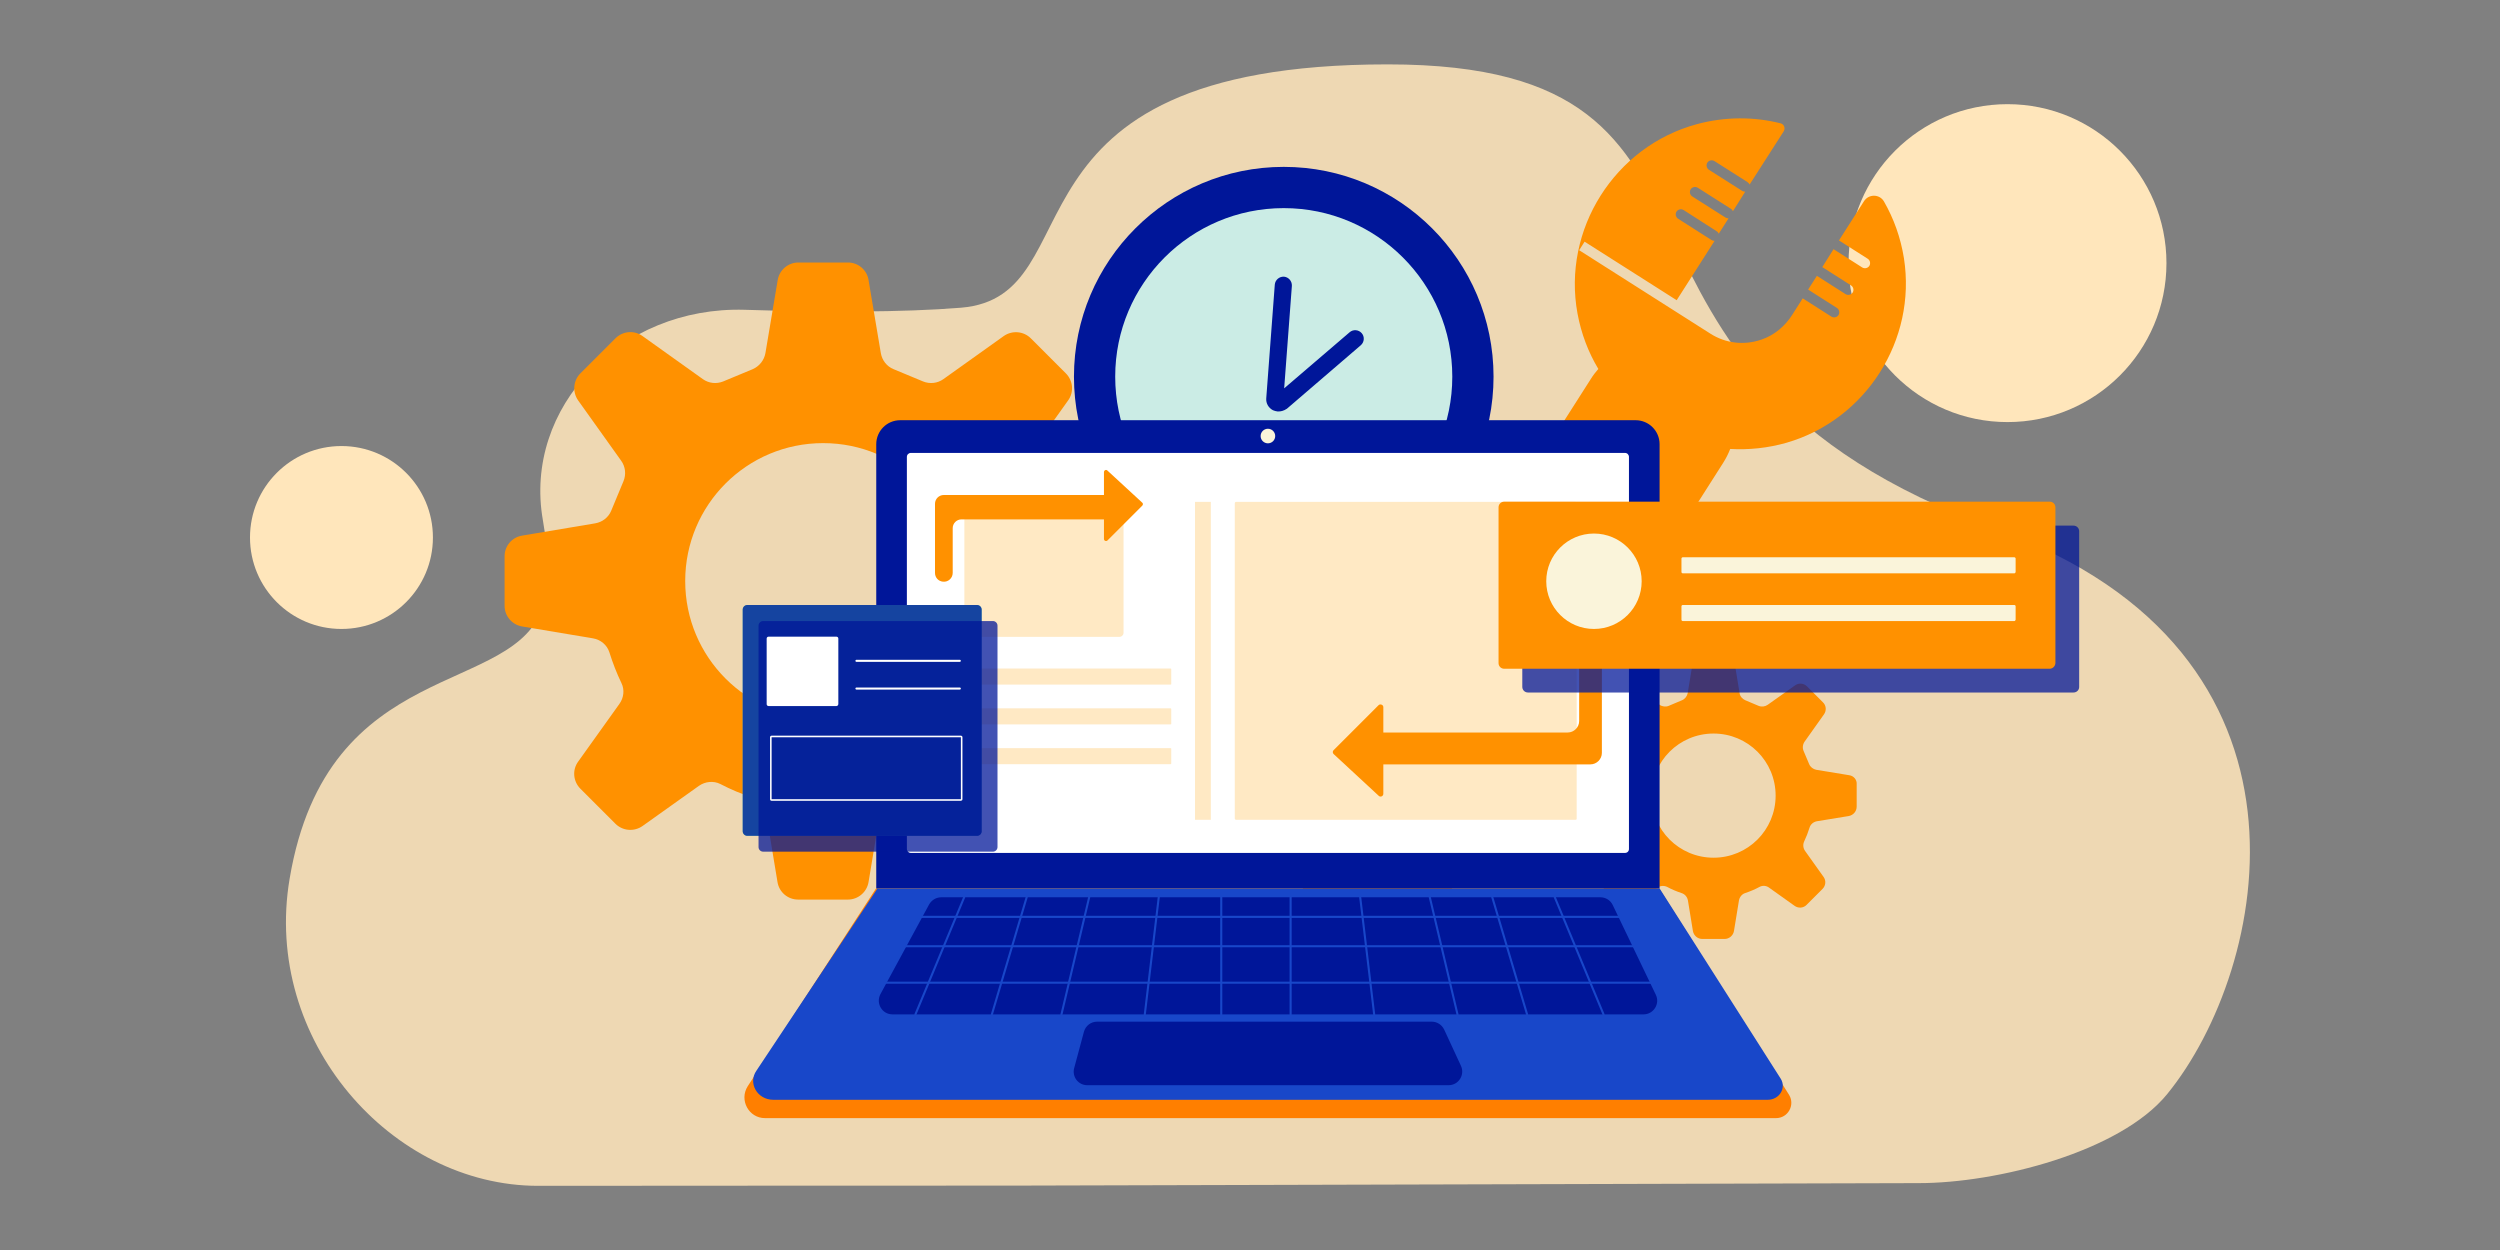
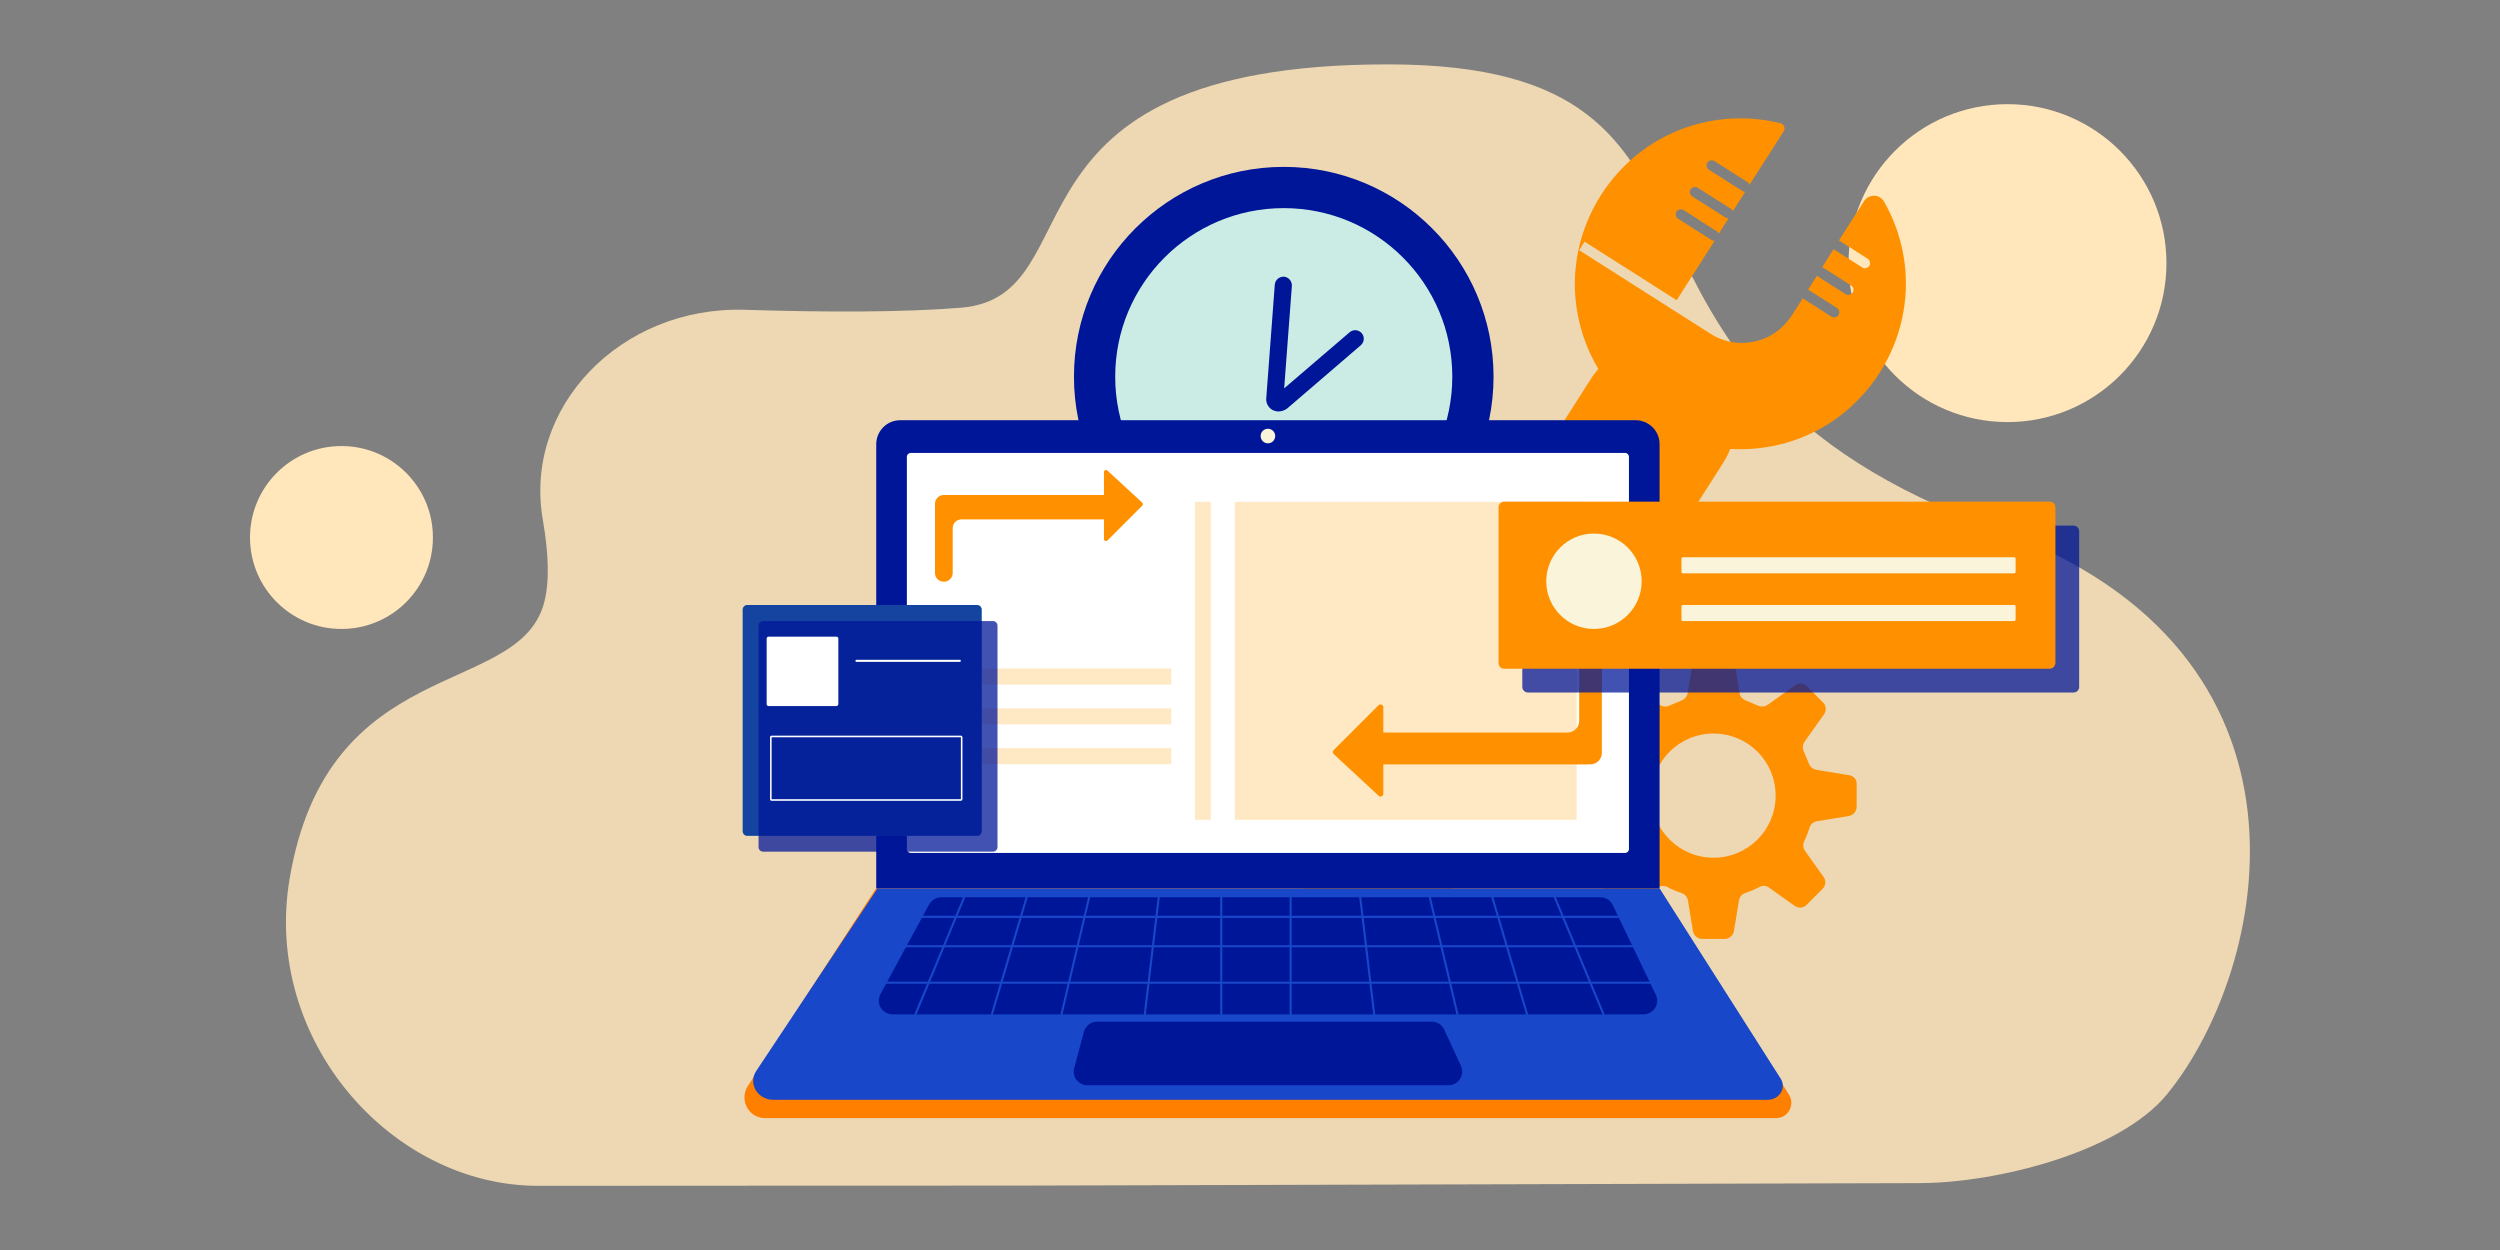
<svg xmlns="http://www.w3.org/2000/svg" version="1.1" id="Layer_1" x="0px" y="0px" viewBox="0 0 1200 600" style="enable-background:new 0 0 1200 600;" xml:space="preserve">
  <rect x="0" y="0" width="1200" height="600" fill="#808080" stroke="none" />
  <style type="text/css">
	.st0{opacity:0.86;fill:#FFE6BB;}
	.st1{fill:#FFE6BB;}
	.st2{fill:#53C7B4;}
	.st3{fill:#FF9100;}
	.st4{fill:#001699;}
	.st5{fill:#CBECE5;}
	.st6{fill:#FFFFFF;}
	.st7{fill:#FF7F00;}
	.st8{fill:#1847C9;}
	.st9{fill:#FAF4DA;}
	.st10{fill:none;stroke:#1847C9;stroke-linecap:round;stroke-miterlimit:10;}
	.st11{opacity:0.74;fill:#001699;}
	.st12{fill:none;stroke:#FFFFFF;stroke-linecap:round;stroke-miterlimit:10;}
	.st13{fill:none;stroke:#FFFFFF;stroke-width:0.75;stroke-linecap:round;stroke-miterlimit:10;}
</style>
  <g>
    <g>
      <g>
        <path id="XMLID_59_" class="st0" d="M484.9,569.1l436.2-1.2c37.3,0,96.5-14.9,119.2-42.8c48.6-59.7,81.5-211.8-81.8-270.9     C742.7,176.2,856.1,30.9,666.1,30.9c-193.1,0-138.8,111.3-204.8,116.8c-28.1,2.3-66.3,2.2-103.8,1     c-59.6-1.8-106.5,46.8-96.9,101.1c2.7,15.7,3.4,30,0.3,40.5c-13.3,44.8-103.8,23.6-121.9,131.6c-13,77.3,48.8,147.3,119.3,147.3     C329,569.1,484.9,569.1,484.9,569.1z" />
        <circle id="XMLID_58_" class="st1" cx="163.9" cy="258" r="43.9" />
        <circle id="XMLID_57_" class="st1" cx="963.6" cy="126.3" r="76.3" />
      </g>
      <g>
        <polygon id="XMLID_56_" class="st2" points="897.8,87.1 897.8,87.1 897.8,87.1    " />
        <path id="XMLID_55_" class="st3" d="M913.9,124c-1.6-10-4.9-19.1-9.6-27.3c-2.1-3.6-7.3-3.7-9.6-0.1l-12,18.8l13.8,8.8     c1.1,0.7,1.5,2.2,0.8,3.4c-0.7,1.1-2.2,1.5-3.4,0.8l-13.8-8.8l-5.4,8.6l13.8,8.8c1.1,0.7,1.5,2.2,0.8,3.4     c-0.7,1.1-2.2,1.5-3.4,0.8l-13.8-8.8l-4.2,6.6l13.8,8.8c1.1,0.7,1.5,2.2,0.8,3.4c-0.7,1.1-2.2,1.5-3.4,0.8l-13.8-8.8l-4.9,7.7     c-3.5,5.6-8.7,10-14.9,12.1c-8.4,2.9-17.3,1.8-24.6-2.9l-62.9-40l2.6-4.1l44.2,28.1l18.2-28.5c-0.5,0-1-0.1-1.5-0.4L805.5,105     c-1.1-0.7-1.5-2.2-0.8-3.4c0.7-1.1,2.2-1.5,3.4-0.8L824,111c0.5,0.3,0.8,0.7,1,1.2l4.7-7.4c-0.5,0-1-0.1-1.5-0.4l-15.9-10.1     c-1.1-0.7-1.5-2.2-0.8-3.4c0.7-1.1,2.2-1.5,3.4-0.8l15.9,10.1c0.5,0.3,0.8,0.7,1,1.2l5.9-9.4c-0.5,0-1-0.1-1.5-0.4l-15.9-10.1     c-1.1-0.7-1.5-2.2-0.8-3.4c0.7-1.1,2.2-1.5,3.4-0.8l15.9,10.1c0.4,0.3,0.8,0.7,1,1.2L856.2,63c0.9-1.5,0.1-3.4-1.5-3.8     c-12.7-3.2-26.5-3.3-40.2,0.4c-39.5,10.7-64.7,50.6-57.3,90.9c1.8,9.7,5.2,18.6,10,26.6c-1.3,1.5-2.5,3-3.6,4.8L629.3,392.4     c-10.6,16.6-7.3,38.8,8.3,50.8c17.8,13.7,43,8.9,54.8-9.6l134.7-211.4c1.4-2.2,2.5-4.4,3.4-6.7c8.9,0.5,18-0.4,27.1-3     C895.7,201.4,920,163.2,913.9,124z" />
      </g>
      <g>
-         <path class="st3" d="M539.6,257.1l-35.1-5.9c-3.4-0.6-6.3-2.9-7.7-6.1l-5.9-14.2c-1.3-3.2-0.9-6.9,1.1-9.7l20.7-29     c2.9-4,2.4-9.5-1.1-13l-16.8-16.8c-3.5-3.5-9-3.9-13-1.1l-29,20.7c-2.8,2-6.5,2.4-9.7,1.1l-14.2-5.9c-3.2-1.3-5.5-4.2-6.1-7.7     l-5.9-35.1c-0.8-4.9-5-8.4-9.9-8.4h-23.8c-4.9,0-9.1,3.6-9.9,8.4l-5.9,35.1c-0.6,3.4-2.9,6.3-6.1,7.7l-14.2,5.9     c-3.2,1.3-6.9,0.9-9.7-1.1l-29-20.7c-4-2.9-9.5-2.4-13,1.1l-16.8,16.8c-3.5,3.5-3.9,9-1.1,13l20.7,29c2,2.8,2.4,6.5,1.1,9.7     l-5.9,14.2c-1.3,3.2-4.2,5.5-7.7,6.1l-35.1,5.9c-4.9,0.8-8.4,5-8.4,9.9v23.8c0,4.9,3.6,9.1,8.4,9.9l34,5.7     c3.7,0.6,6.8,3.2,7.9,6.7c1.6,5.1,3.5,10,5.8,14.8c1.6,3.2,1.1,7.1-1,10l-19.8,27.7c-2.9,4-2.4,9.5,1.1,13l16.8,16.8     c3.5,3.5,9,3.9,13,1.1l27.1-19.3c3-2.1,7-2.5,10.2-0.9c5,2.6,10.2,4.8,15.6,6.6c3.5,1.1,5.9,4.2,6.5,7.9l5.4,32.6     c0.8,4.9,5,8.4,9.9,8.4H407c4.9,0,9.1-3.6,9.9-8.4l5.4-32.6c0.6-3.6,3.1-6.7,6.6-7.9c5.4-1.8,10.6-4,15.6-6.6     c3.3-1.7,7.2-1.3,10.2,0.8c6.9,5,19.3,13.8,27.1,19.4c4,2.9,9.5,2.4,13-1.1l16.8-16.8c3.5-3.5,3.9-9,1.1-13l-19.8-27.7     c-2.1-2.9-2.5-6.8-1-10c2.3-4.7,4.2-9.7,5.8-14.8c1.1-3.5,4.2-6.1,7.9-6.7l34-5.7c4.9-0.8,8.4-5,8.4-9.9V267     C548,262.1,544.4,257.9,539.6,257.1z M395.1,345.1c-36.6,0-66.2-29.6-66.2-66.2c0-36.6,29.6-66.2,66.2-66.2s66.2,29.6,66.2,66.2     C461.3,315.5,431.6,345.1,395.1,345.1z" />
-       </g>
+         </g>
      <g>
        <g id="XMLID_107_">
          <path id="XMLID_108_" class="st3" d="M887.6,372.1l-15.8-2.6c-1.5-0.3-2.8-1.3-3.4-2.7l-2.7-6.4c-0.6-1.4-0.4-3.1,0.5-4.4      l9.3-13.1c1.3-1.8,1.1-4.3-0.5-5.8l-7.6-7.6c-1.6-1.6-4-1.8-5.8-0.5l-13.1,9.3c-1.3,0.9-2.9,1.1-4.4,0.5l-6.4-2.7      c-1.4-0.6-2.5-1.9-2.7-3.4l-2.6-15.8c-0.4-2.2-2.3-3.8-4.5-3.8h-10.7c-2.2,0-4.1,1.6-4.5,3.8l-2.6,15.8      c-0.3,1.5-1.3,2.8-2.7,3.4l-6.4,2.7c-1.4,0.6-3.1,0.4-4.4-0.5l-13.1-9.3c-1.8-1.3-4.3-1.1-5.8,0.5L770,337      c-1.6,1.6-1.8,4-0.5,5.8l9.3,13.1c0.9,1.3,1.1,2.9,0.5,4.4l-2.7,6.4c-0.6,1.4-1.9,2.5-3.4,2.7l-15.8,2.6      c-2.2,0.4-3.8,2.3-3.8,4.5v10.7c0,2.2,1.6,4.1,3.8,4.5l15.3,2.5c1.6,0.3,3,1.4,3.5,3c0.7,2.3,1.6,4.5,2.6,6.7      c0.7,1.5,0.5,3.2-0.4,4.5l-8.9,12.5c-1.3,1.8-1.1,4.3,0.5,5.8l7.6,7.6c1.6,1.6,4,1.8,5.8,0.5l12.2-8.7c1.3-1,3.1-1.1,4.6-0.4      c2.2,1.2,4.6,2.2,7,3c1.6,0.5,2.7,1.9,3,3.5l2.4,14.7c0.4,2.2,2.3,3.8,4.5,3.8h10.7c2.2,0,4.1-1.6,4.5-3.8l2.4-14.7      c0.3-1.6,1.4-3,2.9-3.5c2.4-0.8,4.8-1.8,7-3c1.5-0.8,3.3-0.6,4.6,0.4c3.1,2.2,8.7,6.2,12.2,8.7c1.8,1.3,4.3,1.1,5.8-0.5l7.6-7.6      c1.6-1.6,1.8-4,0.5-5.8l-8.9-12.5c-0.9-1.3-1.1-3-0.4-4.5c1-2.1,1.9-4.4,2.6-6.7c0.5-1.6,1.9-2.7,3.5-3l15.3-2.5      c2.2-0.4,3.8-2.3,3.8-4.5v-10.7C891.4,374.3,889.8,372.4,887.6,372.1z M822.5,411.7c-16.5,0-29.8-13.3-29.8-29.8      c0-16.5,13.3-29.8,29.8-29.8c16.5,0,29.8,13.3,29.8,29.8C852.3,398.4,839,411.7,822.5,411.7z" />
        </g>
      </g>
      <g>
        <g>
          <circle id="XMLID_50_" class="st4" cx="616.2" cy="180.8" r="100.7" />
          <circle id="XMLID_49_" class="st5" cx="616.2" cy="180.8" r="80.9" />
        </g>
        <path id="XMLID_48_" class="st4" d="M613.2,197.5c-0.8-0.1-1.5-0.3-2.2-0.6c-2.1-1.1-3.4-3.3-3.2-5.7l4.1-54.6     c0.2-2.2,2.1-3.9,4.4-3.8c2.2,0.2,3.9,2.1,3.8,4.4l-3.7,49.2l31.4-26.9c1.7-1.5,4.3-1.3,5.8,0.4c1.5,1.7,1.3,4.3-0.4,5.8     l-35.5,30.5C616.2,197.2,614.7,197.6,613.2,197.5z" />
      </g>
      <g>
        <path id="XMLID_47_" class="st4" d="M796.6,426.6H420.6V213.2c0-6.3,5.1-11.5,11.5-11.5h353c6.3,0,11.5,5.1,11.5,11.5V426.6z" />
        <path id="XMLID_46_" class="st6" d="M780,409.4H437.2c-1.1,0-1.9-0.9-1.9-1.9V219.3c0-1.1,0.9-1.9,1.9-1.9H780     c1.1,0,1.9,0.9,1.9,1.9v188.2C781.9,408.6,781.1,409.4,780,409.4z" />
        <path id="XMLID_45_" class="st7" d="M420.4,426.6h376.1l62.3,99c2.9,4.9-0.6,11.1-6.3,11.1H367.2c-7.8,0-12.5-8.7-8.3-15.3     L420.4,426.6z" />
        <path id="XMLID_44_" class="st8" d="M421.1,426.6h375.6l58,91.1c2.9,4.5-0.6,10.2-6.2,10.2H371.2c-7.7,0-12.3-8-8.1-14     L421.1,426.6z" />
        <circle id="XMLID_43_" class="st9" cx="608.6" cy="209.3" r="3.5" />
        <path id="XMLID_42_" class="st4" d="M695.3,520.9H521.9c-4.3,0-7.4-4-6.3-8.2l4.7-17.5c0.8-2.8,3.3-4.8,6.3-4.8h160.7     c2.5,0,4.8,1.5,5.9,3.8l8.1,17.5C703.2,516,700.1,520.9,695.3,520.9z" />
        <path id="XMLID_41_" class="st4" d="M451.8,430.7h316.4c2.5,0,4.8,1.4,5.9,3.7l20.7,43.1c2.1,4.3-1.1,9.4-5.9,9.4H428.4     c-5,0-8.1-5.3-5.8-9.7l23.4-43.1C447.2,432,449.4,430.7,451.8,430.7z" />
        <line id="XMLID_40_" class="st10" x1="433.9" y1="440.1" x2="783.4" y2="440.1" />
        <line id="XMLID_39_" class="st10" x1="427.2" y1="454.2" x2="790" y2="454.2" />
        <line id="XMLID_38_" class="st10" x1="420.5" y1="471.7" x2="793.4" y2="471.7" />
        <line id="XMLID_37_" class="st10" x1="586.2" y1="430.7" x2="586.2" y2="486.9" />
        <line id="XMLID_36_" class="st10" x1="619.5" y1="430.7" x2="619.5" y2="486.9" />
        <line id="XMLID_35_" class="st10" x1="522.8" y1="430.7" x2="509.5" y2="486.9" />
        <line id="XMLID_30_" class="st10" x1="556.2" y1="430.7" x2="549.5" y2="486.9" />
        <line id="XMLID_29_" class="st10" x1="462.8" y1="430.7" x2="439.4" y2="486.9" />
        <line id="XMLID_28_" class="st10" x1="492.8" y1="430.7" x2="476.1" y2="486.9" />
        <line id="XMLID_27_" class="st10" x1="686.3" y1="430.7" x2="699.6" y2="486.9" />
        <line id="XMLID_25_" class="st10" x1="652.9" y1="430.7" x2="659.6" y2="486.9" />
        <line id="XMLID_24_" class="st10" x1="746.3" y1="430.7" x2="769.7" y2="486.9" />
        <line id="XMLID_23_" class="st10" x1="716.3" y1="430.7" x2="733" y2="486.9" />
-         <path id="XMLID_22_" class="st0" d="M537.3,305.7h-72.4c-1.1,0-2-0.9-2-2v-61c0-1.1,0.9-2,2-2h72.4c1.1,0,2,0.9,2,2v61     C539.3,304.8,538.4,305.7,537.3,305.7z" />
        <path id="XMLID_21_" class="st0" d="M756.2,393.5H593.3c-0.3,0-0.6-0.3-0.6-0.6V241.5c0-0.3,0.3-0.6,0.6-0.6h162.9     c0.3,0,0.6,0.3,0.6,0.6v151.5C756.9,393.2,756.6,393.5,756.2,393.5z" />
        <path id="XMLID_20_" class="st3" d="M758,318.3v27.8c0,3-2.5,5.5-5.5,5.5h-90.8c-3,0-5.5,2.5-5.5,5.5v4.3c0,3,2.5,5.5,5.5,5.5     h101.7c3,0,5.5-2.5,5.5-5.5v-43.1c0-2.8-2.1-5.1-4.9-5.4l0,0C760.8,312.5,758,315,758,318.3z" />
        <path id="XMLID_19_" class="st3" d="M640.1,360.1l21.6-21.6c0.8-0.8,2.3-0.2,2.3,0.9V381c0,1.2-1.4,1.8-2.2,1L640.2,362     C639.6,361.5,639.6,360.6,640.1,360.1z" />
        <path id="XMLID_18_" class="st0" d="M581.1,393.5h-7.4c-0.1,0-0.1-0.1-0.1-0.1V241c0-0.1,0.1-0.1,0.1-0.1h7.4     c0.1,0,0.1,0.1,0.1,0.1v152.4C581.3,393.5,581.2,393.5,581.1,393.5z" />
        <path id="XMLID_17_" class="st0" d="M561.9,328.6h-98.7c-0.1,0-0.3-0.1-0.3-0.3v-7.1c0-0.1,0.1-0.3,0.3-0.3h98.7     c0.1,0,0.3,0.1,0.3,0.3v7.1C562.2,328.5,562.1,328.6,561.9,328.6z" />
        <path id="XMLID_16_" class="st0" d="M561.9,347.7h-98.7c-0.1,0-0.3-0.1-0.3-0.3v-7.1c0-0.1,0.1-0.3,0.3-0.3h98.7     c0.1,0,0.3,0.1,0.3,0.3v7.1C562.2,347.6,562.1,347.7,561.9,347.7z" />
        <path id="XMLID_15_" class="st0" d="M561.9,366.8h-98.7c-0.1,0-0.3-0.1-0.3-0.3v-7.1c0-0.1,0.1-0.3,0.3-0.3h98.7     c0.1,0,0.3,0.1,0.3,0.3v7.1C562.2,366.7,562.1,366.8,561.9,366.8z" />
        <path id="XMLID_14_" class="st3" d="M457.3,275v-21.5c0-2.3,1.9-4.2,4.2-4.2h70.1c2.3,0,4.2-1.9,4.2-4.2v-3.3     c0-2.3-1.9-4.2-4.2-4.2h-78.6c-2.3,0-4.2,1.9-4.2,4.2V275c0,2.2,1.6,4,3.8,4.2l0,0C455.1,279.5,457.3,277.5,457.3,275z" />
        <path id="XMLID_13_" class="st3" d="M548.3,242.7l-16.7,16.7c-0.6,0.6-1.7,0.2-1.7-0.7v-32.1c0-0.9,1.1-1.4,1.7-0.7l16.7,15.4     C548.7,241.6,548.7,242.3,548.3,242.7z" />
      </g>
      <g>
        <path id="XMLID_12_" class="st11" d="M995.3,332.4H733.4c-1.5,0-2.7-1.2-2.7-2.7V255c0-1.5,1.2-2.7,2.7-2.7h261.9     c1.5,0,2.7,1.2,2.7,2.7v74.8C998,331.2,996.8,332.4,995.3,332.4z" />
        <path id="XMLID_11_" class="st3" d="M983.8,321H722c-1.5,0-2.7-1.2-2.7-2.7v-74.8c0-1.5,1.2-2.7,2.7-2.7h261.9     c1.5,0,2.7,1.2,2.7,2.7v74.8C986.5,319.8,985.3,321,983.8,321z" />
        <path id="XMLID_10_" class="st9" d="M966.9,275.2H807.7c-0.3,0-0.6-0.3-0.6-0.6v-6.5c0-0.3,0.3-0.6,0.6-0.6h159.2     c0.3,0,0.6,0.3,0.6,0.6v6.5C967.4,274.9,967.2,275.2,966.9,275.2z" />
        <path id="XMLID_9_" class="st9" d="M966.9,298.1H807.7c-0.3,0-0.6-0.3-0.6-0.6V291c0-0.3,0.3-0.6,0.6-0.6h159.2     c0.3,0,0.6,0.3,0.6,0.6v6.5C967.4,297.8,967.2,298.1,966.9,298.1z" />
        <circle id="XMLID_8_" class="st9" cx="765.1" cy="279" r="22.9" />
      </g>
      <g>
        <path id="XMLID_7_" class="st2" d="M469,401.2H358.7c-1.2,0-2.2-1-2.2-2.2V292.6c0-1.2,1-2.2,2.2-2.2H469c1.2,0,2.2,1,2.2,2.2     V399C471.2,400.2,470.2,401.2,469,401.2z" />
        <path id="XMLID_6_" class="st11" d="M469,401.2H358.7c-1.2,0-2.2-1-2.2-2.2V292.6c0-1.2,1-2.2,2.2-2.2H469c1.2,0,2.2,1,2.2,2.2     V399C471.2,400.2,470.2,401.2,469,401.2z" />
        <path id="XMLID_5_" class="st11" d="M476.6,408.8H366.3c-1.2,0-2.2-1-2.2-2.2V300.3c0-1.2,1-2.2,2.2-2.2h110.3     c1.2,0,2.2,1,2.2,2.2v106.3C478.8,407.8,477.8,408.8,476.6,408.8z" />
        <path id="XMLID_4_" class="st6" d="M401.5,338.9h-32.6c-0.5,0-0.9-0.4-0.9-0.9v-31.5c0-0.5,0.4-0.9,0.9-0.9h32.6     c0.5,0,0.9,0.4,0.9,0.9V338C402.3,338.5,402,338.9,401.5,338.9z" />
        <line id="XMLID_3_" class="st12" x1="411.1" y1="317.2" x2="460.7" y2="317.2" />
-         <line id="XMLID_2_" class="st12" x1="411.1" y1="330.5" x2="460.7" y2="330.5" />
        <path id="XMLID_1_" class="st13" d="M461.3,384h-91c-0.2,0-0.3-0.1-0.3-0.3v-29.9c0-0.2,0.1-0.3,0.3-0.3h91     c0.2,0,0.3,0.1,0.3,0.3v29.9C461.6,383.8,461.5,384,461.3,384z" />
      </g>
    </g>
  </g>
</svg>